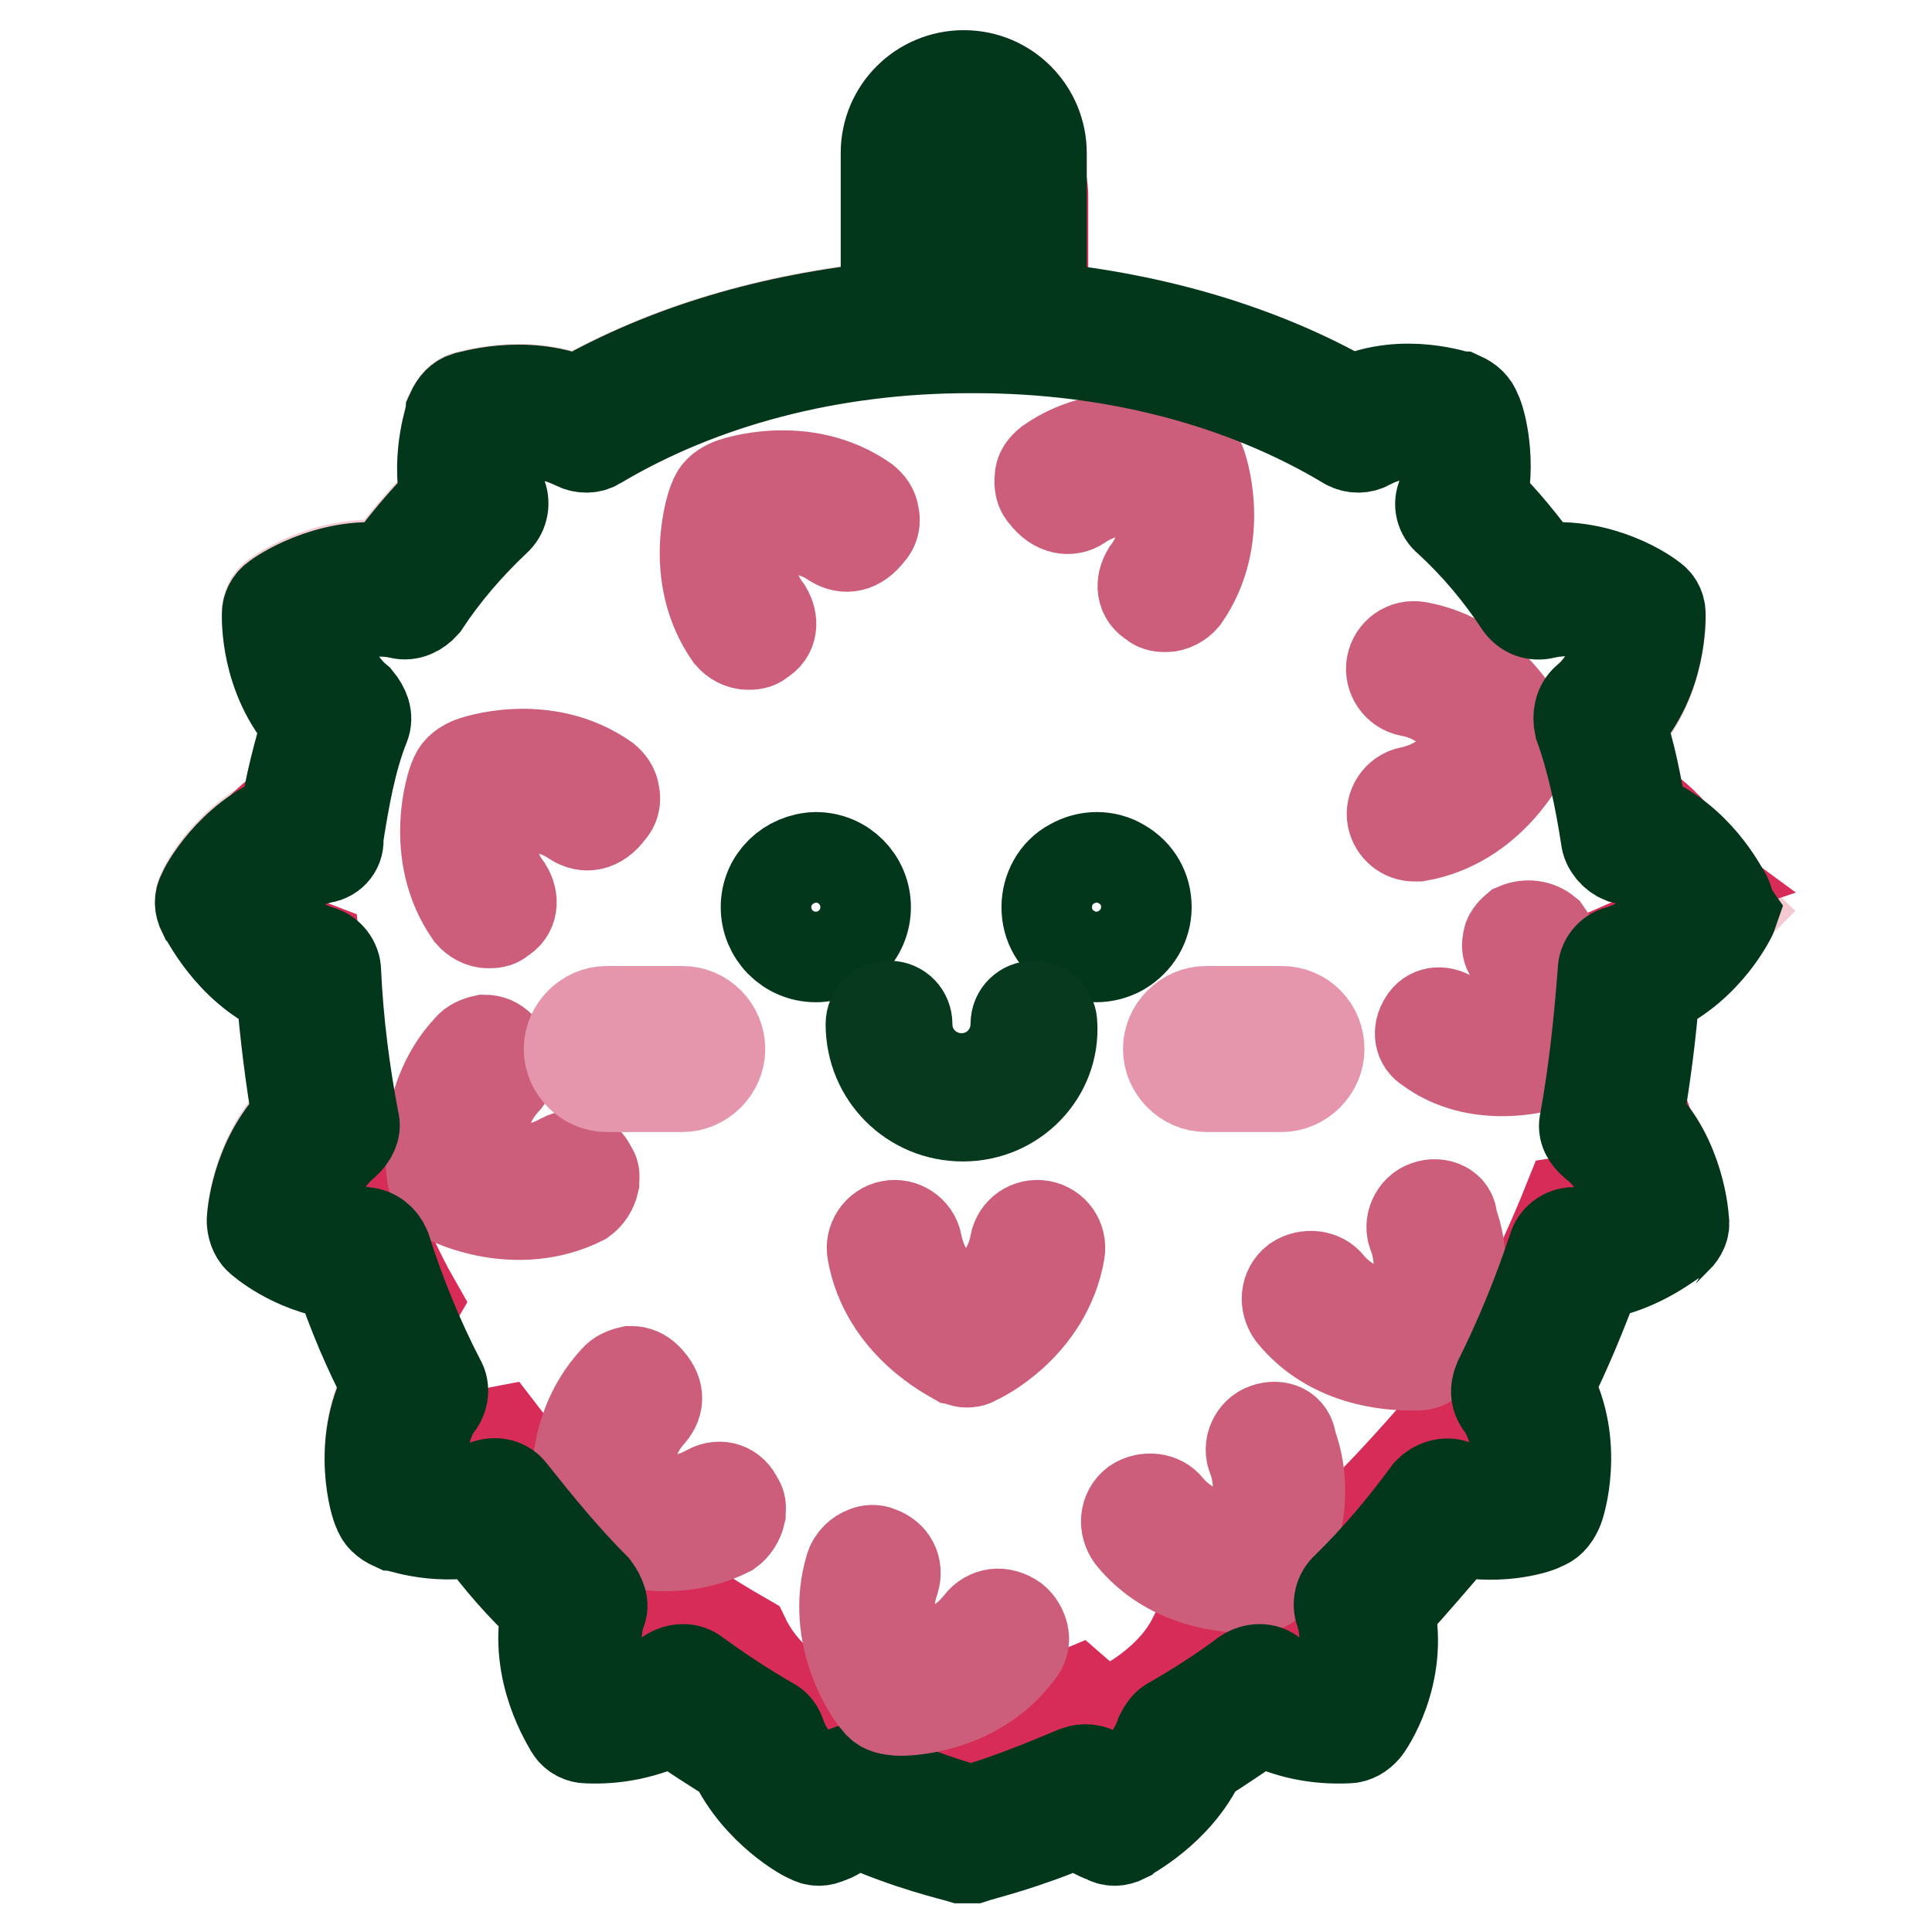
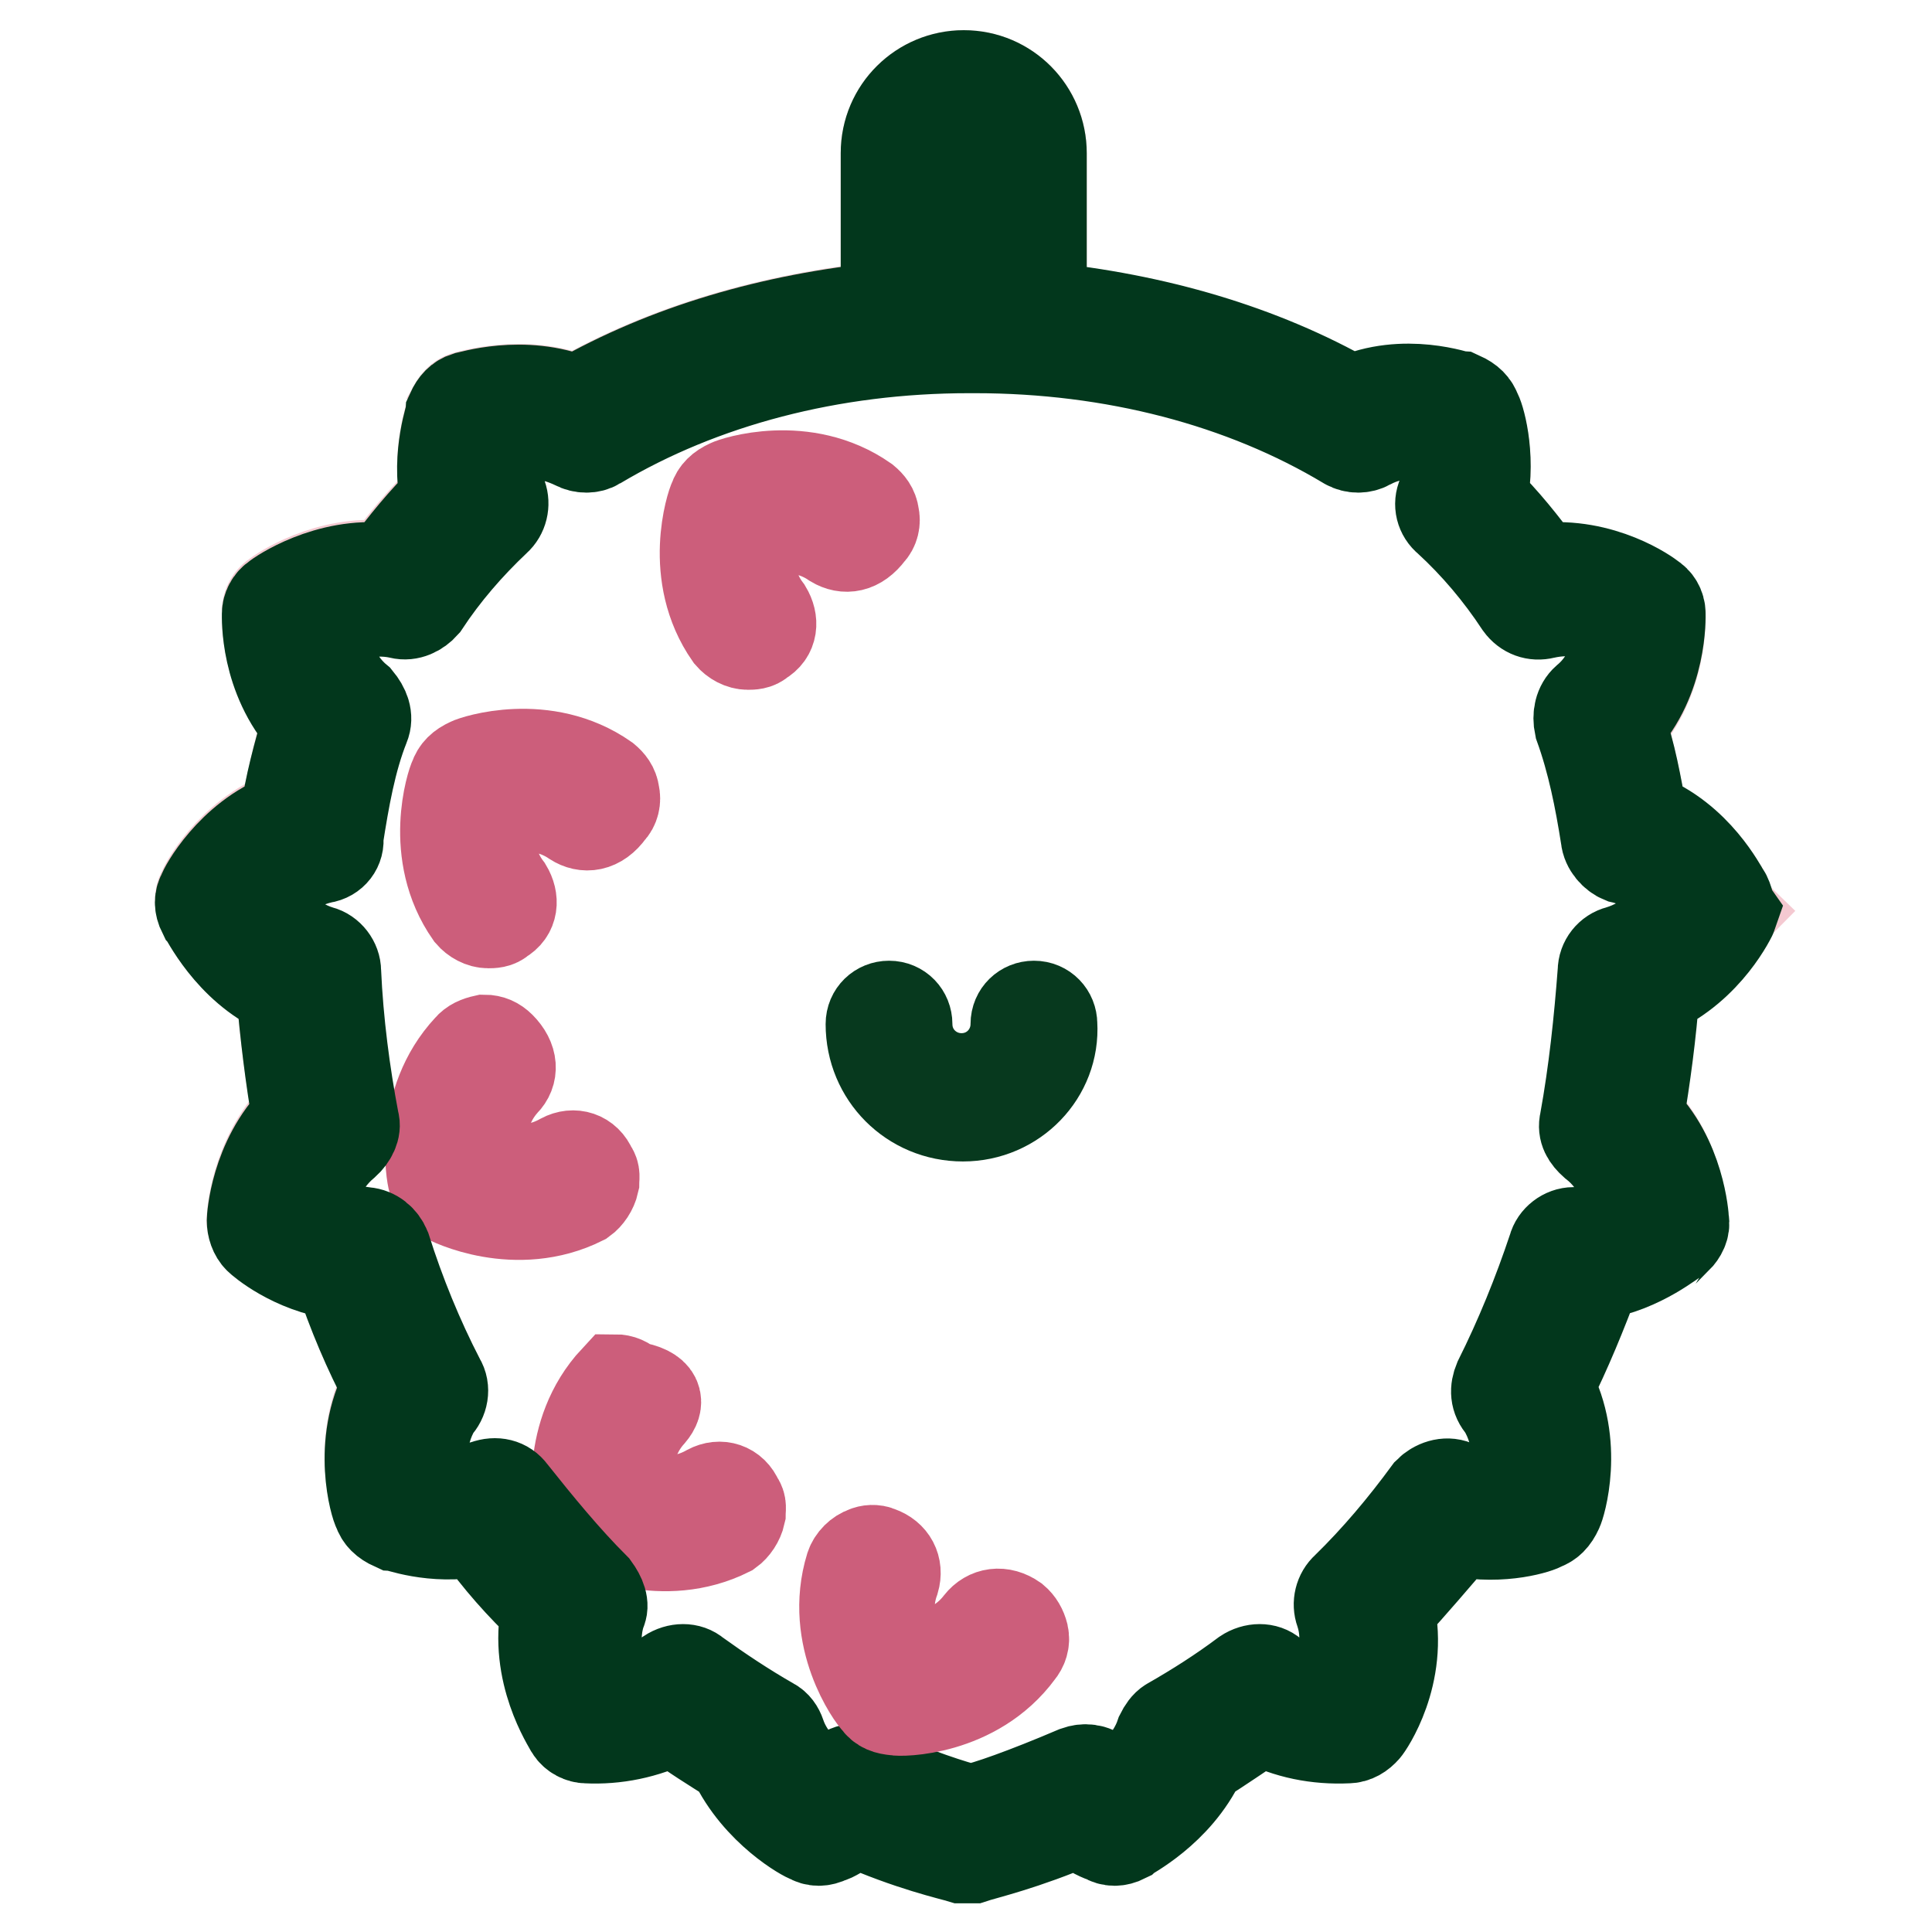
<svg xmlns="http://www.w3.org/2000/svg" version="1.1" x="0px" y="0px" viewBox="0 0 256 256" enable-background="new 0 0 256 256" xml:space="preserve">
  <g>
    <path stroke-width="12" fill-opacity="0" stroke="#f4c9d1" d="M228.5,118.3c0.5,0.9,0.5,2,0.9,2.4c-0.3,0.3-3.5,7.1-10.4,10.3c-0.5,5.6-1.2,11.5-2.1,16.7 c5.6,5.3,6,13.4,6,13.6c0,0.9-0.3,1.8-0.9,2.4c-0.3,0-4.7,3.9-10.7,4.8c-2,5.1-3.9,10-6.3,14.8c4.1,7.7,1.5,16,1.2,16.5 c-0.5,0.9-0.9,1.7-2,2c-0.3,0.3-5.3,2-11.2,0.8c-2.9,3.6-5.9,7.1-9.1,10.4c2,8.5-2.9,15.5-3.2,15.8c-0.5,0.8-1.4,1.2-2.1,1.2 c-3.9,0.2-7.8-0.6-11.5-2.4c-2.7,2-5.3,3.6-8,5.3c-3.2,6.8-9.7,10-10,10.3c-0.9,0.5-2,0.5-2.7,0c-0.3-0.3-1.7-0.8-3.5-2.1 c-7.2,3.2-12.7,4.4-14,4.8h-1.5c-1.5-0.5-6.8-1.7-14-4.8c-1.7,1.5-3.2,2.1-3.5,2.1c-0.9,0.5-2,0.5-2.7,0c-0.3,0-6.8-3.5-10-10.3 c-2.7-1.7-5.3-3.5-8-5.3c-3.5,1.8-7.4,2.6-11.5,2.4c-0.9,0-1.7-0.5-2.1-1.2c-0.3-0.5-4.8-7.5-3.2-15.8c-3.3-3.3-6.2-6.8-9.1-10.4 c-5.9,1.2-10.9-0.8-11.2-0.8c-0.9-0.5-1.7-0.9-2-2c-0.3-0.5-2.9-8.8,1.2-16.5c-2.6-4.8-4.7-9.7-6.3-14.8 c-6.3-0.9-10.4-4.7-10.7-4.8c-0.6-0.6-1.1-1.5-0.9-2.4c0-0.3,0.5-8,6-13.6c-0.9-5.3-1.7-10.9-2.1-16.7c-7.1-2.9-10.3-10-10.4-10.3 c-0.5-0.9-0.5-2,0-2.7c0-0.3,3.6-7.2,10.9-10c0.8-4.2,1.7-8.3,2.9-12.4c-5.6-6-5.3-14-5.3-14.6c0-0.9,0.5-1.7,1.2-2.1 c0.3-0.3,6.8-4.8,14.6-3.9c2.3-3.3,5-6.3,7.8-9.2c-1.2-5.7,0.8-11.2,0.8-11.3c0.5-0.9,0.9-1.7,2-2c0.3,0,7.5-2.4,14.6,0.5 c11.9-6.8,26-10.9,41-12.4V20.3c0-5.6,4.5-10.3,10.3-10.3c5.6,0,10.3,4.5,10.3,10.3v20.7c15.1,1.5,29.1,5.6,41,12.4 c7.1-3.2,14.3-0.5,14.6-0.5c0.9,0.5,1.7,0.9,2,2c0.3,0.3,2,5.3,0.8,11.5c2.9,2.9,5.3,6,7.8,9.2c8-0.9,14.3,3.6,14.6,3.9 c0.8,0.5,1.2,1.4,1.2,2.1c0,0.3,0.3,8.5-5.3,14.6c1.5,3.9,2.1,8,2.9,12.4C224.7,110.9,228.2,118,228.5,118.3L228.5,118.3z" />
-     <path stroke-width="12" fill-opacity="0" stroke="#d72c57" d="M224.3,114.1c0.5,0.9,0.5,1.8,0.9,2.1c-0.3,0.1-3.3,6.3-10,9.2c-0.5,5-1.2,10.3-2.1,15.1 c5.4,4.8,5.9,11.9,5.9,12.2c0,0.9-0.3,1.7-0.9,2.1c-0.3,0-4.4,3.5-10.3,4.4c-1.8,4.5-3.8,8.9-6,13.3c3.9,6.9,1.4,14.3,1.2,14.8 c-0.5,0.9-0.9,1.5-1.8,1.8c-0.3,0.2-5.1,1.8-10.7,0.6c-2.9,3.3-5.6,6.3-8.6,9.4c1.8,7.7-2.9,13.9-3,14.2c-0.5,0.8-1.2,1.1-2.1,1.1 c-0.3,0-5.6,0.5-11-2.1c-2.6,1.8-5.1,3.3-7.7,4.8c-3,6-9.4,8.9-9.5,9.2c-0.9,0.5-1.8,0.5-2.6,0c-0.3-0.2-1.7-0.6-3.3-2 c-6.9,2.9-12.1,3.9-13.6,4.4h-1.4c-1.4-0.5-6.5-1.5-13.6-4.4c-1.7,1.4-3,2-3.3,2c-0.9,0.5-1.8,0.5-2.6,0c-0.3,0-6.5-3-9.5-9.2 c-2.6-1.5-5.1-3-7.7-4.8c-5.4,2.6-10.7,2.1-11,2.1c-0.8,0-1.7-0.5-2.1-1.1c-0.3-0.5-4.7-6.8-3-14.2c-3.2-2.9-6-6-8.6-9.4 c-5.6,1.1-10.6-0.6-10.7-0.6c-0.9-0.5-1.7-0.9-1.8-1.8c-0.3-0.5-2.9-7.8,1.2-14.8c-2.4-4.2-4.4-8.8-6-13.3c-6-0.9-10-4.1-10.3-4.4 c-0.6-0.6-0.9-1.4-0.9-2.1c0-0.2,0.5-7.2,5.9-12.2c-0.9-5-1.7-10-2.1-15.1c-6.8-2.6-9.8-8.9-10-9.2c-0.5-0.9-0.5-1.8,0-2.4 c0-0.2,3.5-6.5,10.6-8.9c0.6-3.8,1.7-7.5,2.9-11.2c-5.4-5.4-5.1-12.7-5.1-13.1c0-0.8,0.5-1.5,1.2-2c0.3-0.2,6.5-4.4,14-3.5 c2.3-3,4.7-5.7,7.4-8.3c-1.2-5.3,0.8-10,0.8-10.3c0.5-0.9,0.9-1.5,1.8-1.8c0.3,0,7.2-2.1,14,0.5c11.5-6,24.9-9.8,39.4-11.2V26 c0-5,4.4-9.2,9.8-9.2c5.4,0,9.8,4.1,9.8,9.2v18.6c14.5,1.4,28.1,5,39.4,11.2c6.8-2.9,13.7-0.5,14-0.5c0.9,0.5,1.7,0.9,1.8,1.8 c0.3,0.2,1.8,4.8,0.8,10.3c2.9,2.6,5.1,5.4,7.4,8.3c7.7-0.9,13.7,3.3,14,3.5c0.8,0.5,1.2,1.2,1.2,2c0,0.2,0.3,7.7-5.1,13.1 c1.4,3.5,2.1,7.2,2.9,11.2C220.7,107.5,224,113.8,224.3,114.1L224.3,114.1z" />
-     <path stroke-width="12" fill-opacity="0" stroke="#cc5e7b" d="M140.4,165.9c0.3-1.7-0.8-3.2-2.4-3.5c-1.7-0.3-3.2,0.8-3.5,2.4c-0.8,4.7-4.7,7.7-6.5,9.1 c-2-1.2-5.6-4.4-6.5-9.1c-0.3-1.7-2-2.7-3.5-2.4c-1.7,0.3-2.7,2-2.4,3.5c1.7,9.7,10.7,14,11.2,14.3c0.5,0.1,0.8,0.3,1.2,0.3 c0.3,0,0.9,0,1.2-0.3C129.7,180.1,138.7,175.7,140.4,165.9L140.4,165.9z M186.9,104.9c-1.7,0.3-2.7,2-2.4,3.5 c0.3,1.4,1.5,2.4,2.9,2.4h0.5c9.7-1.7,14-10.7,14.3-11.2c0.5-0.8,0.5-1.7,0-2.7c-0.3-0.5-4.7-9.5-14.3-11.2 c-1.7-0.3-3.2,0.8-3.5,2.4s0.8,3.2,2.4,3.5c4.7,0.8,7.8,4.7,9.1,6.5C194.6,100.4,191.4,104,186.9,104.9L186.9,104.9z M200.9,123 c-0.6,0.5-1.1,1.1-1.1,1.7c-0.2,0.8,0,1.4,0.5,2c2.4,3.5,2,7.7,1.7,9.7c-2.1,0.5-6.2,0.9-9.7-1.7c-1.4-0.9-2.9-0.6-3.6,0.6 c-0.9,1.4-0.6,2.9,0.6,3.6c3.2,2.4,6.9,3,9.7,3c2.1,0,4.2-0.3,6.2-0.9c0.9-0.2,1.4-0.9,1.7-1.7c0.2-0.5,3-8.8-2-15.8 C203.8,122.6,202.3,122.4,200.9,123L200.9,123z M167.7,189.3c-1.5,0.5-2.4,2.4-1.7,3.9c1.7,4.7,0,9.1-0.9,11.2 c-2.4-0.3-7.1-0.9-10.3-4.7c-0.9-1.2-2.9-1.5-4.4-0.5c-1.4,1.1-1.5,3-0.5,4.4c5.1,6.3,12.8,6.8,15.8,6.8h0.9c0.9,0,1.7-0.5,2.1-1.2 c0.3-0.3,5.9-8.8,2.4-18C171,189.4,169.4,188.7,167.7,189.3L167.7,189.3z M189,159.8c-1.5,0.5-2.4,2.4-1.7,3.9 c1.7,4.7,0,9.1-0.9,11.2c-2.4-0.3-7.1-0.9-10.3-4.7c-0.9-1.2-2.9-1.5-4.4-0.5c-1.4,1.1-1.5,3-0.5,4.4c5.1,6.3,12.8,6.8,15.8,6.8 h0.9c0.9,0,1.7-0.5,2.1-1.2c0.3-0.3,5.9-8.8,2.4-18C192.5,160,190.6,159.2,189,159.8L189,159.8z M143.1,66.9 c3.9-2.7,8.8-2.1,10.9-2c0.5,2.4,0.9,7.1-2,10.9c-0.9,1.5-0.8,3.2,0.8,4.1c0.5,0.5,1.2,0.5,1.7,0.5c0.9,0,1.8-0.5,2.4-1.2 c5.6-8,2.4-17.5,2.1-18c-0.3-0.9-0.9-1.5-2-2c-0.5-0.3-10-3.5-18,2.1c-0.6,0.5-1.2,1.1-1.2,2c-0.1,0.8,0,1.7,0.6,2.3 C139.9,67.6,141.8,67.8,143.1,66.9L143.1,66.9z" />
-     <path stroke-width="12" fill-opacity="0" stroke="#cc5e7b" d="M110.5,71.9c-3.9-2.7-8.8-2.1-10.9-2c-0.5,2.4-0.9,7.1,2,10.9c0.9,1.5,0.8,3.2-0.8,4.1 c-0.5,0.5-1.2,0.5-1.7,0.5c-0.9,0-1.8-0.5-2.4-1.2c-5.6-8-2.4-17.5-2.1-18c0.3-0.9,0.9-1.5,2-2c0.5-0.3,10-3.5,18,2.1 c0.6,0.5,1.1,1.1,1.2,2c0.2,0.8,0,1.7-0.6,2.3C113.7,72.6,112,72.8,110.5,71.9z M76.1,108.8c-3.9-2.7-8.8-2.1-10.9-2 c-0.5,2.4-0.9,7.1,2,10.9c0.9,1.5,0.8,3.2-0.8,4.1c-0.5,0.5-1.2,0.5-1.7,0.5c-0.9,0-1.8-0.5-2.4-1.2c-5.6-8-2.4-17.5-2.1-18 c0.3-0.9,0.9-1.5,2-2c0.5-0.3,10-3.5,18,2.1c0.6,0.5,1.1,1.1,1.2,2c0.2,0.8,0,1.7-0.6,2.3C79.3,109.6,77.5,109.7,76.1,108.8z  M86.2,187.3c-3.2,3.5-3.3,8.3-3.5,10.6c2.3,0.8,6.8,2,11.2-0.5c1.5-0.8,3.2-0.3,3.9,1.4c0.5,0.6,0.3,1.2,0.3,1.8 c-0.2,0.9-0.8,1.8-1.5,2.3c-8.8,4.4-17.7,0-18.1-0.3c-0.9-0.3-1.4-1.2-1.7-2.3c-0.2-0.5-2-10.3,4.7-17.5c0.5-0.6,1.2-0.9,2.1-1.1 c0.8,0,1.5,0.3,2.1,0.9C87.4,184.3,87.4,185.9,86.2,187.3z M66.8,143.4c-3.2,3.5-3.3,8.3-3.5,10.6c2.3,0.8,6.8,2,11.2-0.5 c1.5-0.8,3.2-0.3,3.9,1.4c0.5,0.6,0.3,1.2,0.3,1.8c-0.2,0.9-0.8,1.8-1.5,2.3c-8.8,4.4-17.7,0-18.1-0.3c-0.9-0.3-1.4-1.2-1.7-2.3 c-0.2-0.5-2-10.3,4.7-17.5c0.5-0.6,1.2-0.9,2.1-1.1c0.8,0,1.5,0.3,2.1,0.9C68,140.4,68,142.2,66.8,143.4z" />
+     <path stroke-width="12" fill-opacity="0" stroke="#cc5e7b" d="M110.5,71.9c-3.9-2.7-8.8-2.1-10.9-2c-0.5,2.4-0.9,7.1,2,10.9c0.9,1.5,0.8,3.2-0.8,4.1 c-0.5,0.5-1.2,0.5-1.7,0.5c-0.9,0-1.8-0.5-2.4-1.2c-5.6-8-2.4-17.5-2.1-18c0.3-0.9,0.9-1.5,2-2c0.5-0.3,10-3.5,18,2.1 c0.6,0.5,1.1,1.1,1.2,2c0.2,0.8,0,1.7-0.6,2.3C113.7,72.6,112,72.8,110.5,71.9z M76.1,108.8c-3.9-2.7-8.8-2.1-10.9-2 c-0.5,2.4-0.9,7.1,2,10.9c0.9,1.5,0.8,3.2-0.8,4.1c-0.5,0.5-1.2,0.5-1.7,0.5c-0.9,0-1.8-0.5-2.4-1.2c-5.6-8-2.4-17.5-2.1-18 c0.3-0.9,0.9-1.5,2-2c0.5-0.3,10-3.5,18,2.1c0.6,0.5,1.1,1.1,1.2,2c0.2,0.8,0,1.7-0.6,2.3C79.3,109.6,77.5,109.7,76.1,108.8z  M86.2,187.3c-3.2,3.5-3.3,8.3-3.5,10.6c2.3,0.8,6.8,2,11.2-0.5c1.5-0.8,3.2-0.3,3.9,1.4c0.5,0.6,0.3,1.2,0.3,1.8 c-0.2,0.9-0.8,1.8-1.5,2.3c-8.8,4.4-17.7,0-18.1-0.3c-0.9-0.3-1.4-1.2-1.7-2.3c-0.2-0.5-2-10.3,4.7-17.5c0.8,0,1.5,0.3,2.1,0.9C87.4,184.3,87.4,185.9,86.2,187.3z M66.8,143.4c-3.2,3.5-3.3,8.3-3.5,10.6c2.3,0.8,6.8,2,11.2-0.5 c1.5-0.8,3.2-0.3,3.9,1.4c0.5,0.6,0.3,1.2,0.3,1.8c-0.2,0.9-0.8,1.8-1.5,2.3c-8.8,4.4-17.7,0-18.1-0.3c-0.9-0.3-1.4-1.2-1.7-2.3 c-0.2-0.5-2-10.3,4.7-17.5c0.5-0.6,1.2-0.9,2.1-1.1c0.8,0,1.5,0.3,2.1,0.9C68,140.4,68,142.2,66.8,143.4z" />
    <path stroke-width="12" fill-opacity="0" stroke="#02371c" d="M228.5,118.3c-0.3-0.3-3.6-7.2-10.9-10c-0.8-4.4-1.5-8.4-2.9-12.4c5.6-6,5.3-14.3,5.3-14.6 c0-0.9-0.5-1.7-1.2-2.1c-0.3-0.3-6.5-4.8-14.6-3.9c-2.4-3.2-4.8-6.3-7.8-9.2c1.2-6-0.5-11.2-0.8-11.5c-0.3-0.9-0.9-1.5-2-2 c-0.3,0-7.5-2.7-14.6,0.5c-11.9-6.8-26-10.9-41-12.4V20.3c0-5.6-4.5-10.3-10.3-10.3c-5.6,0-10.3,4.5-10.3,10.3v20.4 c-15.1,1.5-29.1,5.6-41,12.4c-7.1-2.9-14.3-0.5-14.6-0.5c-0.9,0.3-1.5,0.9-2,2c0,0.3-2,5.6-0.8,11.5c-2.9,2.9-5.4,5.9-7.8,9.2 c-7.8-0.9-14.3,3.6-14.6,3.9c-0.8,0.5-1.2,1.4-1.2,2.1c0,0.5-0.3,8.4,5.3,14.6c-1.2,4.1-2.3,8.1-2.9,12.4 c-7.2,2.7-10.9,9.7-10.9,10c-0.5,0.8-0.5,1.7,0,2.7c0.3,0.3,3.5,7.2,10.4,10.3c0.5,5.9,1.2,11.5,2.1,16.8c-5.6,5.6-6,13.4-6,13.6 c0,0.9,0.3,1.8,0.9,2.4c0.3,0.3,4.4,3.9,10.7,4.8c1.7,5.1,3.8,10.1,6.3,14.8c-4.1,7.7-1.5,16-1.2,16.4c0.3,0.9,0.9,1.5,2,2 c0.3,0,5.3,2,11.2,0.8c2.7,3.8,5.7,7.2,9.1,10.4c-1.7,8.3,2.9,15.2,3.2,15.8c0.5,0.8,1.4,1.2,2.1,1.2c3.9,0.2,7.8-0.6,11.5-2.4 c2.7,2,5.3,3.6,8,5.3c3.2,6.8,9.7,10.3,10,10.3c0.8,0.5,1.7,0.5,2.7,0c0.3,0,1.7-0.8,3.5-2.1c7.2,3.2,12.7,4.4,14,4.8h1.5 c1.5-0.5,6.8-1.7,14-4.8c1.7,1.5,3.2,2,3.5,2.1c0.8,0.5,1.7,0.5,2.7,0c0.3-0.3,6.8-3.5,10-10.3c2.7-1.7,5.3-3.5,8-5.3 c3.5,1.8,7.4,2.6,11.5,2.4c0.9,0,1.7-0.5,2.3-1.2c0.3-0.3,5.1-7.2,3.2-15.8c3.2-3.5,6-6.8,9.1-10.4c5.9,1.2,10.9-0.5,11.2-0.8 c0.9-0.3,1.5-0.9,2-2c0.3-0.5,2.9-8.8-1.2-16.4c2.4-4.8,4.4-9.7,6.3-14.8c6-0.9,10.4-4.8,10.7-4.8c0.6-0.6,1.1-1.5,0.9-2.4 c0-0.3-0.5-8.3-6-13.6c0.9-5.3,1.7-11.2,2.1-16.8c7.1-3.2,10.3-10,10.4-10.3C229.1,120.3,229.1,119.2,228.5,118.3z M123.6,20.3 c0-2.4,2-4.2,4.4-4.2c2.4,0,4.4,2,4.4,4.2v20.2c-1.2,0-2.7-0.3-3.9-0.3h-0.8c-1.4,0-2.6,0-3.9,0.3V20.3H123.6L123.6,20.3z  M214.5,126c-1.2,0.3-2.1,1.4-2.1,2.7c-0.5,6.6-1.2,13.3-2.4,19.9c-0.3,1.2,0.3,2.1,1.2,2.9c3.5,2.7,4.7,6.8,5.1,9.1 c-1.5,0.9-4.4,2.7-7.8,2.7c-1.2,0-2.4,0.9-2.7,2.1c-2,6-4.4,11.9-7.2,17.5c-0.5,1.2-0.5,2.4,0.5,3.5c2.4,3.9,2.1,8.4,1.7,10.7 c-1.7,0.3-4.8,0.8-8-0.3c-1.2-0.5-2.6,0-3.5,0.9c-3.3,4.5-6.9,8.8-10.9,12.7c-0.9,0.8-1.2,2.1-0.8,3.2c1.5,4.4-0.3,8.8-1.2,10.9 c-2,0-5.1-0.8-7.8-2.7c-0.9-0.8-2.4-0.8-3.6,0c-3.2,2.4-6.5,4.5-10,6.5c-0.5,0.3-0.9,0.9-1.2,1.5c-1.2,3.6-4.1,6-5.9,7.1 c-0.5-0.5-1.5-0.9-2.1-1.7c-0.9-0.8-2.1-0.9-3.2-0.5c-6.8,2.9-11.9,4.7-14,5.1c-2.1-0.5-7.2-2.1-14-5.1c-0.3-0.2-0.8-0.3-1.2-0.3 c-0.8,0-1.4,0.3-2,0.8c-0.6,0.6-1.4,1.2-2.1,1.7c-1.7-1.2-4.7-3.5-5.9-7.1c-0.2-0.6-0.6-1.2-1.2-1.5c-3.5-2-6.8-4.2-10-6.5 c-0.9-0.8-2.4-0.8-3.6,0c-2.7,2-6,2.4-7.8,2.7c-0.9-2.1-2.7-6.3-1.2-10.9c0.5-0.9,0-2.1-0.8-3.2c-3.9-3.9-7.5-8.3-11-12.7 c-0.8-1.1-2.1-1.4-3.5-0.9c-2.6,0.8-5.4,0.9-8,0.3c-0.5-2.1-0.9-6.8,1.5-10.7c0.9-0.9,1.2-2.4,0.5-3.5c-2.9-5.6-5.3-11.5-7.2-17.5 c-0.5-1.2-1.5-2-2.7-2.1c-2.7-0.3-5.4-1.2-7.8-2.7c0.5-2.1,1.7-6.3,5.1-9.1c0.9-0.8,1.5-2,1.2-2.9c-1.2-6.3-2.1-13.1-2.4-19.9 c0-1.2-0.9-2.4-2.1-2.7c-4.1-1.2-6.8-4.7-8-6.3c1.2-2,4.1-5.1,8.3-6c1.4-0.2,2.3-1.4,2.1-2.7c0.8-5.1,1.7-10.3,3.5-14.8 c0.5-1.2,0-2.4-0.9-3.5c-3.5-2.9-4.4-7.2-4.7-9.7c2-0.9,6-2.7,10.3-1.7c1.2,0.3,2.4-0.3,3.2-1.2c2.7-4.1,5.9-7.8,9.5-11.2 c0.9-0.8,1.2-2.1,0.8-3.2c-0.8-2.6-0.9-5.4-0.3-8c3.3-0.8,6.9-0.3,10,1.2c0.9,0.5,2.1,0.5,2.9,0c13.9-8.3,31.1-12.8,49.3-12.8h0.8 c18.3,0,35.5,4.5,49.3,12.8c0.9,0.5,2,0.5,2.9,0c3.6-2,7.8-1.5,10-1.2c0.3,1.7,0.8,4.8-0.3,8c-0.5,1.1-0.2,2.4,0.8,3.2 c3.6,3.3,6.8,7.1,9.5,11.2c0.8,1.1,2,1.5,3.2,1.2c3.5-0.8,7.1-0.2,10.3,1.7c-0.3,2.4-1.2,6.8-4.7,9.7c-0.9,0.8-1.2,2.1-0.9,3.5 c1.7,4.7,2.7,9.7,3.5,14.8c0.1,1.2,1.1,2.3,2.1,2.7c4.1,0.9,7.1,4.4,8.3,6C221.3,121.7,218.6,124.8,214.5,126L214.5,126z" />
    <path stroke-width="12" fill-opacity="0" stroke="#cc5e7b" d="M129.8,215.1c-2.9,3.8-7.7,4.8-9.8,5.3c-1.2-2.1-3.2-6.3-1.5-11c0.5-1.7-0.3-3.2-2-3.8 c-0.6-0.3-1.4-0.2-1.8,0c-0.9,0.3-1.7,1.1-2,2c-2.9,9.4,3,17.4,3.5,17.8c0.6,0.9,1.4,1.1,2.4,1.2c0.6,0.2,10.6,0.2,16.4-7.7 c0.5-0.6,0.8-1.4,0.6-2.3c-0.2-0.8-0.6-1.5-1.2-2C132.7,213.4,130.9,213.7,129.8,215.1L129.8,215.1z" />
-     <path stroke-width="12" fill-opacity="0" stroke="#02371c" d="M101.5,120.2c0,3.6,2.9,6.6,6.6,6.6c3.6,0,6.6-2.9,6.6-6.6c0-3.6-2.9-6.6-6.6-6.6 C104.5,113.7,101.5,116.5,101.5,120.2z M138.7,120.2c0,2.4,1.2,4.5,3.3,5.7c2,1.2,4.5,1.2,6.6,0c2-1.2,3.3-3.3,3.3-5.7 c0-2.4-1.2-4.5-3.3-5.7c-2-1.2-4.5-1.2-6.6,0C139.9,115.6,138.7,117.9,138.7,120.2z" />
    <path stroke-width="12" fill-opacity="0" stroke="#07391e" d="M127.6,147.9c-6.8,0-12.2-5.4-12.2-12.2c0-1.4,1.1-2.4,2.4-2.4c1.4,0,2.4,1.1,2.4,2.4 c0,4.1,3.3,7.2,7.2,7.2c4.1,0,7.2-3.3,7.2-7.2c0-1.4,1.1-2.4,2.4-2.4c1.4,0,2.4,1.1,2.4,2.4C139.8,142.3,134.4,147.9,127.6,147.9 L127.6,147.9z" />
-     <path stroke-width="12" fill-opacity="0" stroke="#e596ad" d="M90.4,134h-10c-2.7,0-5,2.3-5,5s2.3,5,5,5h10c2.7,0,5-2.3,5-5S93.2,134,90.4,134z M169.8,134h-10 c-2.7,0-5,2.3-5,5s2.3,5,5,5h10c2.7,0,5-2.3,5-5S172.7,134,169.8,134z" />
  </g>
</svg>